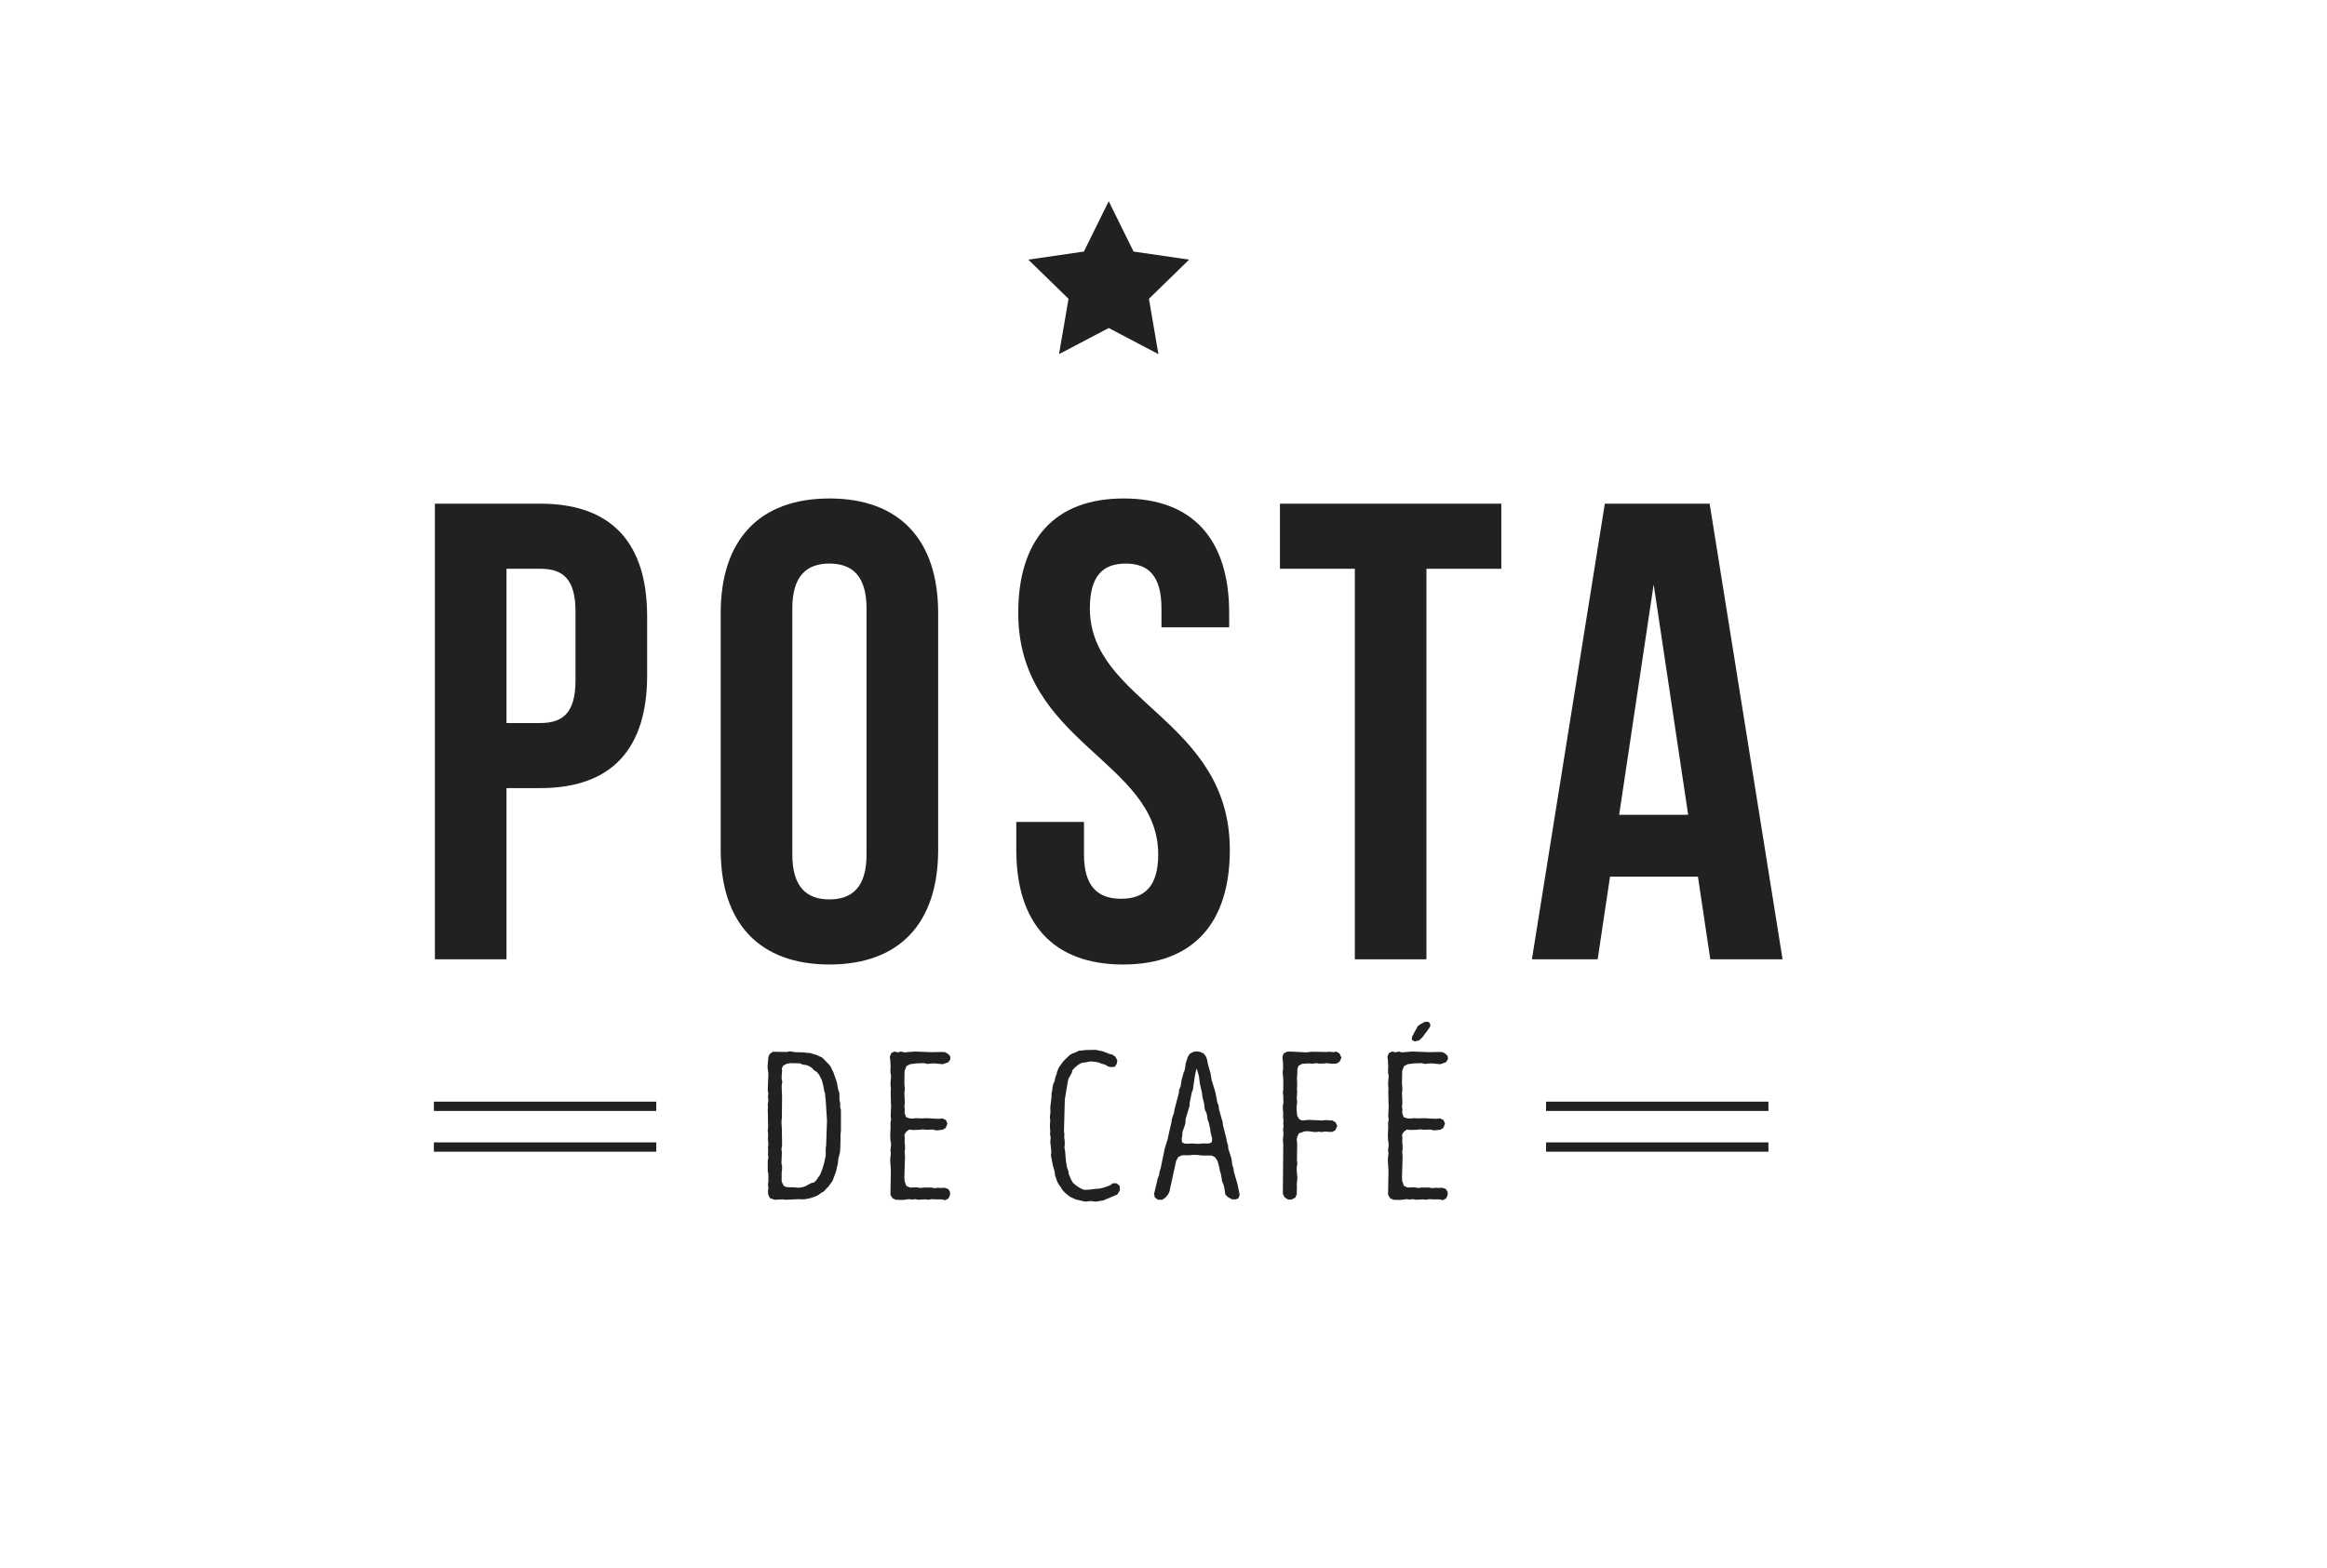
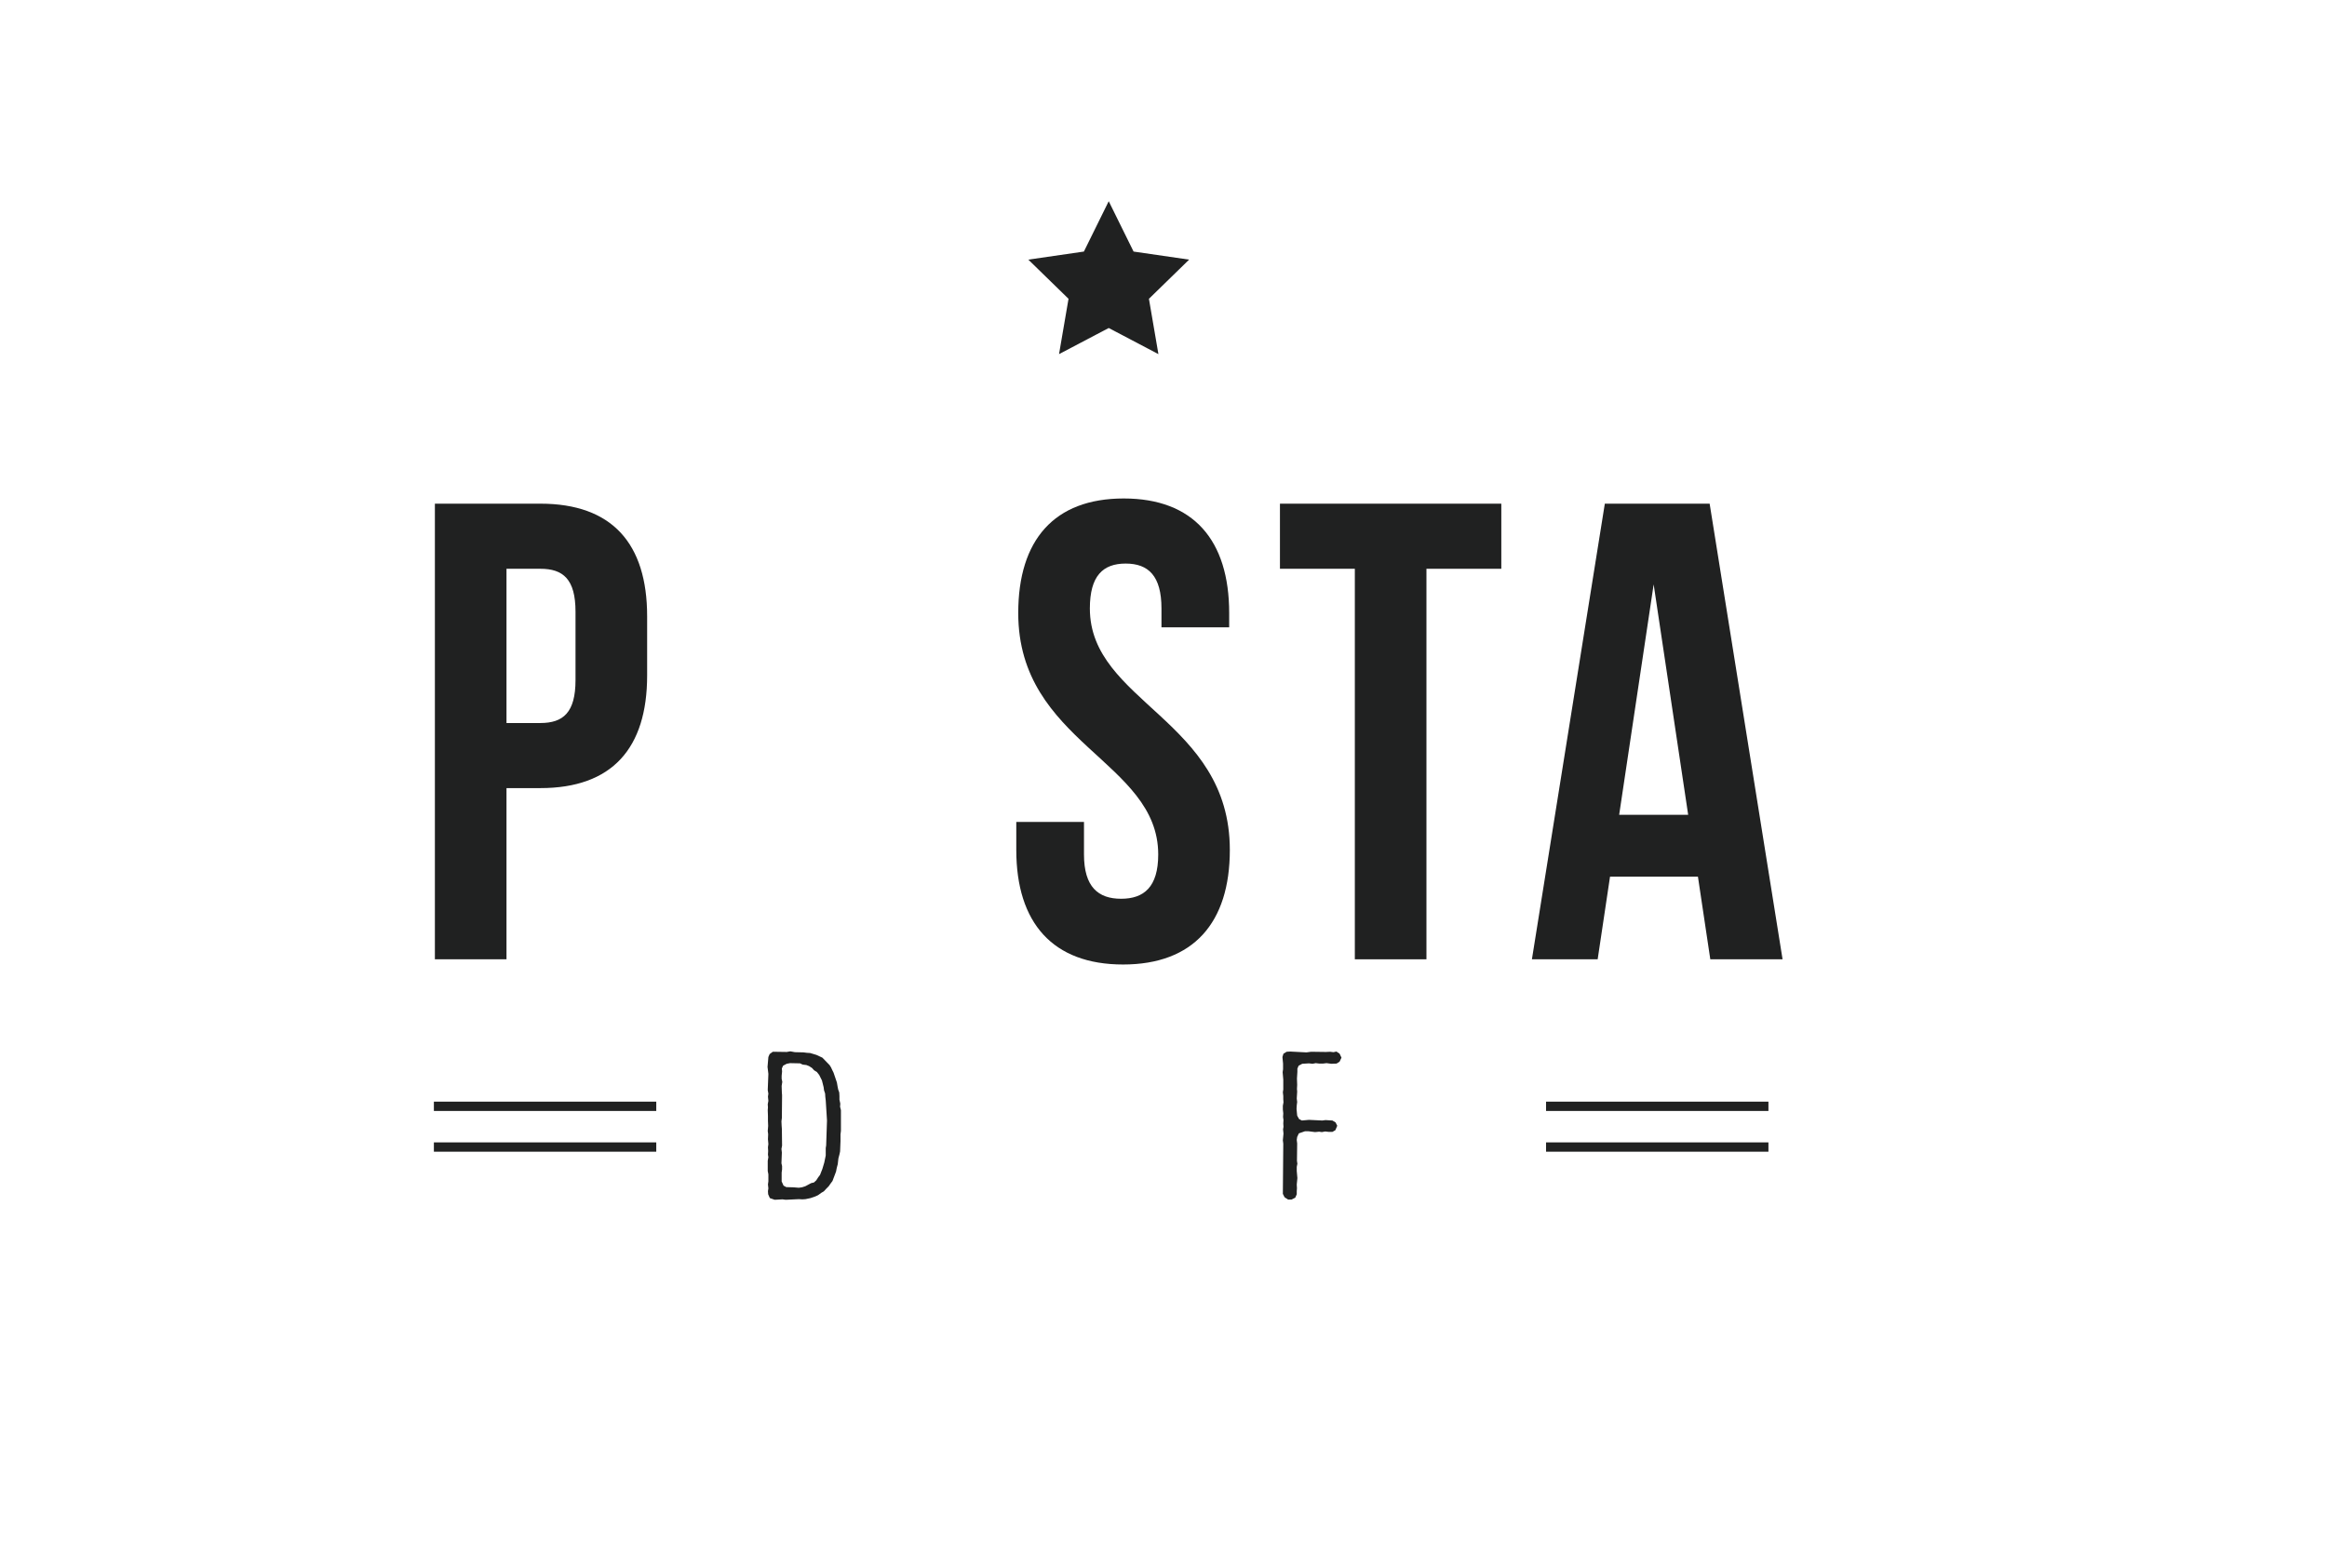
<svg xmlns="http://www.w3.org/2000/svg" version="1.1" id="Capa_1" x="0px" y="0px" width="237.024px" height="159.734px" viewBox="0 0 237.024 159.734" enable-background="new 0 0 237.024 159.734" xml:space="preserve">
  <g>
    <g>
      <g id="XMLID_128_">
        <path id="XMLID_257_" fill="#202121" d="M78.415,122.065l-0.172-0.387l-0.021-0.322l0.043-0.279l-0.043-0.408l0.043-0.301v-0.731     l-0.064-0.322v-1.053l0.064-0.365l-0.043-0.258l0.021-0.365l-0.021-0.387l0.043-0.322l-0.043-0.494l0.021-0.516l-0.042-0.322     l0.042-0.516l-0.021-0.537v-0.494l-0.021-0.58l0.021-0.279l-0.021-0.322l0.064-0.344l-0.043-0.43l0.043-0.301l-0.064-0.365     l0.064-1.653l-0.086-0.709l0.086-1.01l0.129-0.301l0.322-0.236l1.418,0.021l0.365-0.064l0.473,0.086l0.881,0.021l0.322,0.043     l0.344,0.022l0.644,0.193l0.602,0.28l0.73,0.751l0.151,0.237l0.129,0.279l0.129,0.258l0.343,1.01l0.065,0.386l0.064,0.323     l0.108,0.3l0.021,0.366v0.365l0.086,0.408l-0.021,0.322l0.086,0.344v2.105l-0.043,0.365v0.687l-0.043,1.053l-0.065,0.301     l-0.107,0.408l-0.065,0.58l-0.107,0.408l-0.065,0.344l-0.365,0.967l-0.193,0.258l-0.194,0.279l-0.257,0.258l-0.237,0.258     l-0.257,0.15l-0.323,0.236l-0.279,0.129l-0.494,0.172l-0.516,0.108l-0.322,0.021l-0.344-0.021l-1.353,0.064l-0.323-0.043     l-0.795,0.043L78.415,122.065z M81.68,120.969l0.344-0.107l0.601-0.322l0.28-0.065l0.236-0.215l0.193-0.3l0.194-0.258     l0.236-0.602l0.193-0.644l0.151-0.731v-0.752l0.043-0.279l0.086-2.534l-0.129-2.04l-0.043-0.365l-0.022-0.344l-0.107-0.322     l-0.043-0.323l-0.172-0.687l-0.279-0.559l-0.237-0.301l-0.279-0.171l-0.215-0.237l-0.301-0.193l-0.279-0.108l-0.365-0.043     l-0.279-0.128l-1.01-0.022l-0.344,0.065l-0.365,0.193l-0.129,0.279l0.021,0.322l-0.043,0.43v0.301l0.065,0.322l-0.065,0.408     l0.022,0.688l0.021,0.258l-0.021,2.319l-0.043,0.344l0.021,0.472l0.022,0.28l0.021,1.718l-0.064,0.344l0.043,0.365l-0.043,1.096     l0.064,0.279v0.344l-0.043,0.322v0.903l0.194,0.43l0.279,0.15l0.752,0.021l0.516,0.043L81.68,120.969z" />
-         <path id="XMLID_255_" fill="#202121" d="M95.919,122.194h-0.666l-0.344-0.021l-0.344,0.064l-0.322-0.043l-0.688,0.043     l-0.343-0.064l-0.301,0.042l-0.322-0.042l-0.688,0.085l-0.666-0.021l-0.344-0.172l-0.193-0.344l0.043-2.448l-0.065-1.053     l0.022-0.365l0.043-0.301l-0.043-0.386l0.043-0.28l0.021-0.343l-0.064-0.387l-0.022-0.387l0.022-0.601l0.021-0.344L90.7,114.44     l0.064-0.387l-0.043-0.365l0.043-0.967l-0.021-0.429v-0.301l-0.022-0.666l0.022-0.387l-0.043-0.494l0.064-0.859l-0.064-0.28     v-0.343l0.021-0.258l-0.021-0.387l-0.022-0.365l-0.043-0.279l0.151-0.387l0.322-0.151l0.365,0.086l0.301-0.086l0.344,0.086     l1.031-0.086l1.739,0.065l1.032-0.022l0.343,0.022l0.301,0.172l0.215,0.236l0.021,0.322l-0.214,0.301l-0.559,0.194l-0.494-0.043     l-0.344-0.043l-0.387,0.021l-0.322,0.043l-0.365-0.086l-0.731,0.022l-0.687,0.086l-0.365,0.193l-0.194,0.494l-0.021,1.225     l0.043,0.709l-0.043,0.3l0.043,1.032l-0.043,0.365l0.043,0.301l-0.022,0.343l0.151,0.43l0.365,0.129l0.301,0.021l0.344-0.042     l0.537,0.021l0.644-0.021l0.537,0.042l0.623,0.022l0.344-0.043l0.365,0.172l0.151,0.365l-0.172,0.43l-0.322,0.193l-0.645,0.065     l-0.322-0.086l-0.731,0.021l-0.3-0.043l-0.366,0.043l-0.666,0.022l-0.365-0.043l-0.322,0.236l-0.172,0.301l0.043,0.322     l-0.022,0.387l0.043,0.386v0.366l-0.043,0.279l0.043,0.387l-0.064,2.19l0.021,0.387l0.172,0.494l0.387,0.172l0.687-0.022     l0.366,0.065l0.365-0.043h0.73l0.366,0.064l0.322-0.043l0.344,0.022l0.343-0.022l0.366,0.129l0.193,0.323l-0.021,0.322     l-0.151,0.322l-0.344,0.172L95.919,122.194z" />
-         <path id="XMLID_137_" fill="#202121" d="M109.535,122.194l-0.58-0.279l-0.472-0.387l-0.258-0.279l-0.151-0.258l-0.193-0.258     l-0.172-0.301l-0.236-0.644l-0.043-0.365l-0.086-0.344l-0.086-0.258l-0.215-1.117l0.043-0.365l-0.107-1.01l0.043-0.43     l-0.065-0.322l0.022-0.322l-0.043-0.559l0.043-0.559l-0.043-0.3l0.064-0.559l-0.021-0.451l0.129-1.074v-0.344l0.064-0.279     l0.043-0.387l0.086-0.344l0.129-0.279l0.064-0.344l0.129-0.365l0.065-0.258l0.15-0.365l0.408-0.58l0.194-0.215l0.537-0.516     l0.279-0.15l0.301-0.108l0.344-0.171l0.343-0.022l0.323-0.043l1.031-0.021l0.73,0.15l0.645,0.258l0.344,0.086l0.3,0.215     l0.194,0.365l-0.065,0.365l-0.193,0.279l-0.365,0.043l-0.322-0.064l-0.301-0.194l-0.344-0.085l-0.322-0.129l-0.323-0.065     l-0.515-0.043l-0.559,0.108l-0.279,0.021l-0.258,0.129l-0.236,0.15l-0.258,0.237l-0.215,0.215l-0.107,0.343l-0.323,0.58     l-0.064,0.301l-0.301,1.782l-0.086,3.222l0.043,0.344l-0.021,0.301l0.043,0.279l0.021,0.408l-0.043,0.344l0.065,0.301     l0.086,1.031l0.107,0.687l0.129,0.323l0.064,0.386l0.108,0.258l0.172,0.387l0.172,0.258l0.257,0.215l0.301,0.214l0.279,0.151     l0.301,0.107l0.537-0.021l0.473-0.065l0.537-0.043l0.451-0.107l0.602-0.215l0.279-0.215h0.387l0.322,0.258l0.022,0.451     l-0.258,0.43l-1.418,0.601l-0.795,0.129l-0.516-0.064l-0.537,0.064L109.535,122.194z" />
-         <path id="XMLID_134_" fill="#202121" d="M117.633,122.001l-0.086-0.344l0.387-1.632l0.129-0.301l0.043-0.343l0.107-0.301     l0.43-2.083l0.301-0.967l0.064-0.322l0.322-1.418l0.043-0.301l0.215-0.645l0.043-0.3l0.451-1.718l0.022-0.301l0.15-0.344     l0.108-0.687l0.193-0.688l0.108-0.257l0.064-0.344l0.043-0.344l0.215-0.687l0.215-0.323l0.386-0.193l0.344-0.043l0.322,0.064     l0.344,0.151l0.236,0.301l0.129,0.365l0.065,0.387l0.279,0.988l0.108,0.666l0.386,1.246l0.194,1.053l0.129,0.3l0.042,0.387     l0.366,1.289l0.043,0.344l0.343,1.353l0.065,0.386l0.107,0.28l0.022,0.343l0.322,1.01l0.086,0.645l0.129,0.408l0.021,0.258     l0.387,1.332l0.215,1.052l-0.107,0.344l-0.28,0.129h-0.386l-0.409-0.215l-0.279-0.279l-0.107-0.688l-0.086-0.343l-0.129-0.301     l-0.129-0.752l-0.108-0.344l-0.064-0.365l-0.172-0.623l-0.258-0.387l-0.343-0.172h-0.989l-0.515-0.064h-0.452l-0.322,0.043h-0.73     l-0.387,0.172l-0.215,0.386l-0.687,3.136l-0.129,0.279l-0.258,0.323l-0.344,0.236h-0.429L117.633,122.001z M122.465,116.503     h0.666l0.28-0.108l0.064-0.344l-0.172-0.709l-0.043-0.365l-0.086-0.344l-0.043-0.257l-0.129-0.301l-0.043-0.387l-0.086-0.322     l-0.15-0.301l-0.086-0.687l-0.15-0.58l-0.065-0.495l-0.215-0.945l-0.086-0.709l-0.193-0.687l-0.064-0.065l-0.151,0.688     l-0.215,1.482l-0.107,0.236l-0.215,1.096l-0.021,0.322l-0.108,0.344l-0.086,0.301l-0.193,0.623l-0.022,0.408l-0.085,0.322     l-0.215,0.602l-0.022,0.408l-0.064,0.28l0.043,0.386l0.301,0.129h0.365l0.322-0.021l0.687,0.043L122.465,116.503z" />
        <path id="XMLID_132_" fill="#202121" d="M130.841,121.979l-0.172-0.344l0.043-5.111l-0.043-0.344l0.064-0.687l-0.043-0.43     l0.043-0.258l-0.021-0.343l0.021-0.344l-0.043-0.322l0.022-0.366l-0.043-0.386v-0.387l0.064-0.344l-0.021-0.322v-0.322     l-0.043-0.387l0.043-0.279v-1.01l-0.065-0.752l0.043-0.301v-0.58l-0.064-0.666l0.107-0.344l0.323-0.193l0.365-0.022l1.653,0.086     l0.473-0.064l1.525,0.021l0.408-0.021l0.344,0.043l0.301-0.065l0.322,0.215l0.194,0.409l-0.194,0.408l-0.301,0.193l-0.537,0.022     l-0.494-0.065l-0.344,0.043h-0.408l-0.344-0.043l-0.322,0.065l-0.365-0.043l-0.688,0.043l-0.365,0.193l-0.129,0.301v0.322     l-0.043,0.687l0.022,0.645l-0.022,0.408l0.022,0.279l-0.043,0.709l0.043,0.344l-0.043,0.344l-0.022,0.365l0.065,0.688     l0.193,0.343l0.28,0.151l0.73-0.065l1.353,0.065l0.323-0.043l0.709,0.043l0.322,0.193l0.172,0.344l-0.193,0.451l-0.301,0.172     h-0.365l-0.366-0.043l-0.343,0.064l-0.28-0.042l-0.408,0.042l-0.666-0.085h-0.365l-0.623,0.214l-0.172,0.366l-0.043,0.3     l0.043,0.366l-0.022,1.761l0.043,0.301l-0.064,0.322v0.409l0.064,0.73l-0.064,0.666l0.021,0.365l-0.021,0.301v0.322l-0.151,0.344     l-0.386,0.193h-0.344L130.841,121.979z" />
-         <path id="XMLID_129_" fill="#202121" d="M146.606,122.194h-0.666l-0.344-0.021l-0.344,0.064l-0.322-0.043l-0.688,0.043     l-0.343-0.064l-0.301,0.042l-0.322-0.042l-0.688,0.085l-0.666-0.021l-0.344-0.172l-0.193-0.344l0.043-2.448l-0.065-1.053     l0.022-0.365l0.043-0.301l-0.043-0.386l0.043-0.28l0.021-0.343l-0.064-0.387l-0.022-0.387l0.022-0.601l0.021-0.344l-0.021-0.387     l0.064-0.387l-0.043-0.365l0.043-0.967l-0.021-0.429v-0.301l-0.022-0.666l0.022-0.387l-0.043-0.494l0.064-0.859l-0.064-0.28     v-0.343l0.021-0.258l-0.021-0.387l-0.022-0.365l-0.043-0.279l0.151-0.387l0.322-0.151l0.365,0.086l0.301-0.086l0.344,0.086     l1.031-0.086l1.739,0.065l1.032-0.022l0.343,0.022l0.301,0.172l0.215,0.236l0.021,0.322l-0.214,0.301l-0.559,0.194l-0.494-0.043     l-0.344-0.043l-0.387,0.021l-0.322,0.043l-0.365-0.086l-0.731,0.022l-0.687,0.086l-0.365,0.193l-0.194,0.494l-0.021,1.225     l0.043,0.709l-0.043,0.3l0.043,1.032l-0.043,0.365l0.043,0.301l-0.022,0.343l0.151,0.43l0.365,0.129l0.301,0.021l0.344-0.042     l0.537,0.021l0.644-0.021l0.537,0.042l0.623,0.022l0.344-0.043l0.365,0.172l0.151,0.365l-0.172,0.43l-0.322,0.193l-0.645,0.065     l-0.322-0.086l-0.731,0.021l-0.3-0.043l-0.366,0.043l-0.666,0.022l-0.365-0.043l-0.322,0.236l-0.172,0.301l0.043,0.322     l-0.022,0.387l0.043,0.386v0.366l-0.043,0.279l0.043,0.387l-0.064,2.19l0.021,0.387l0.172,0.494l0.387,0.172l0.687-0.022     l0.366,0.065l0.365-0.043h0.73l0.366,0.064l0.322-0.043l0.344,0.022l0.343-0.022l0.366,0.129l0.193,0.323l-0.021,0.322     l-0.151,0.322l-0.344,0.172L146.606,122.194z M143.814,105.957v-0.279l0.279-0.559l0.172-0.279l0.129-0.28l0.365-0.257     l0.387-0.194h0.365l0.172,0.215v0.258l-0.194,0.279l-0.214,0.301l-0.172,0.215l-0.194,0.279L144.543,106l-0.451,0.107     L143.814,105.957z" />
      </g>
      <rect id="XMLID_127_" x="44.195" y="112.24" fill="#202121" width="22.651" height="0.949" />
      <rect id="XMLID_126_" x="44.195" y="116.391" fill="#202121" width="22.651" height="0.949" />
      <rect id="XMLID_125_" x="157.478" y="112.24" fill="#202121" width="22.651" height="0.949" />
      <rect id="XMLID_124_" x="157.478" y="116.391" fill="#202121" width="22.651" height="0.949" />
      <g id="XMLID_5_">
        <path id="XMLID_121_" fill="#202121" d="M65.916,62.789v6.034c0,7.427-3.582,11.472-10.876,11.472h-3.449v17.441h-7.294v-46.42     H55.04C62.334,51.317,65.916,55.362,65.916,62.789z M51.591,57.948v15.716h3.449c2.321,0,3.581-1.061,3.581-4.376v-6.963     c0-3.316-1.26-4.376-3.581-4.376H51.591z" />
-         <path id="XMLID_118_" fill="#202121" d="M73.409,62.457c0-7.427,3.913-11.671,11.075-11.671s11.075,4.244,11.075,11.671v24.138     c0,7.428-3.913,11.672-11.075,11.672s-11.075-4.244-11.075-11.672V62.457z M80.704,87.059c0,3.316,1.459,4.576,3.78,4.576     s3.78-1.26,3.78-4.576V61.993c0-3.315-1.459-4.575-3.78-4.575s-3.78,1.26-3.78,4.575V87.059z" />
        <path id="XMLID_116_" fill="#202121" d="M114.459,50.786c7.096,0,10.743,4.244,10.743,11.671v1.459h-6.897v-1.923     c0-3.315-1.326-4.575-3.647-4.575s-3.647,1.26-3.647,4.575c0,9.549,14.257,11.34,14.257,24.602     c0,7.428-3.713,11.672-10.875,11.672c-7.163,0-10.876-4.244-10.876-11.672v-2.851h6.896v3.315c0,3.316,1.459,4.51,3.78,4.51     c2.322,0,3.781-1.193,3.781-4.51c0-9.549-14.258-11.339-14.258-24.602C103.716,55.03,107.364,50.786,114.459,50.786z" />
        <path id="XMLID_114_" fill="#202121" d="M130.374,51.317h22.547v6.632h-7.626v39.788h-7.294V57.948h-7.627V51.317z" />
        <path id="XMLID_30_" fill="#202121" d="M181.569,97.736h-7.361l-1.26-8.422h-8.953l-1.26,8.422h-6.697l7.427-46.42h10.676     L181.569,97.736z M164.925,83.014h7.029l-3.515-23.475L164.925,83.014z" />
      </g>
      <g>
        <polygon fill="#202121" points="115.464,25.63 112.933,20.502 110.403,25.63 104.744,26.452 108.838,30.443 107.872,36.079      112.933,33.418 117.994,36.079 117.028,30.443 121.122,26.452    " />
      </g>
    </g>
  </g>
</svg>